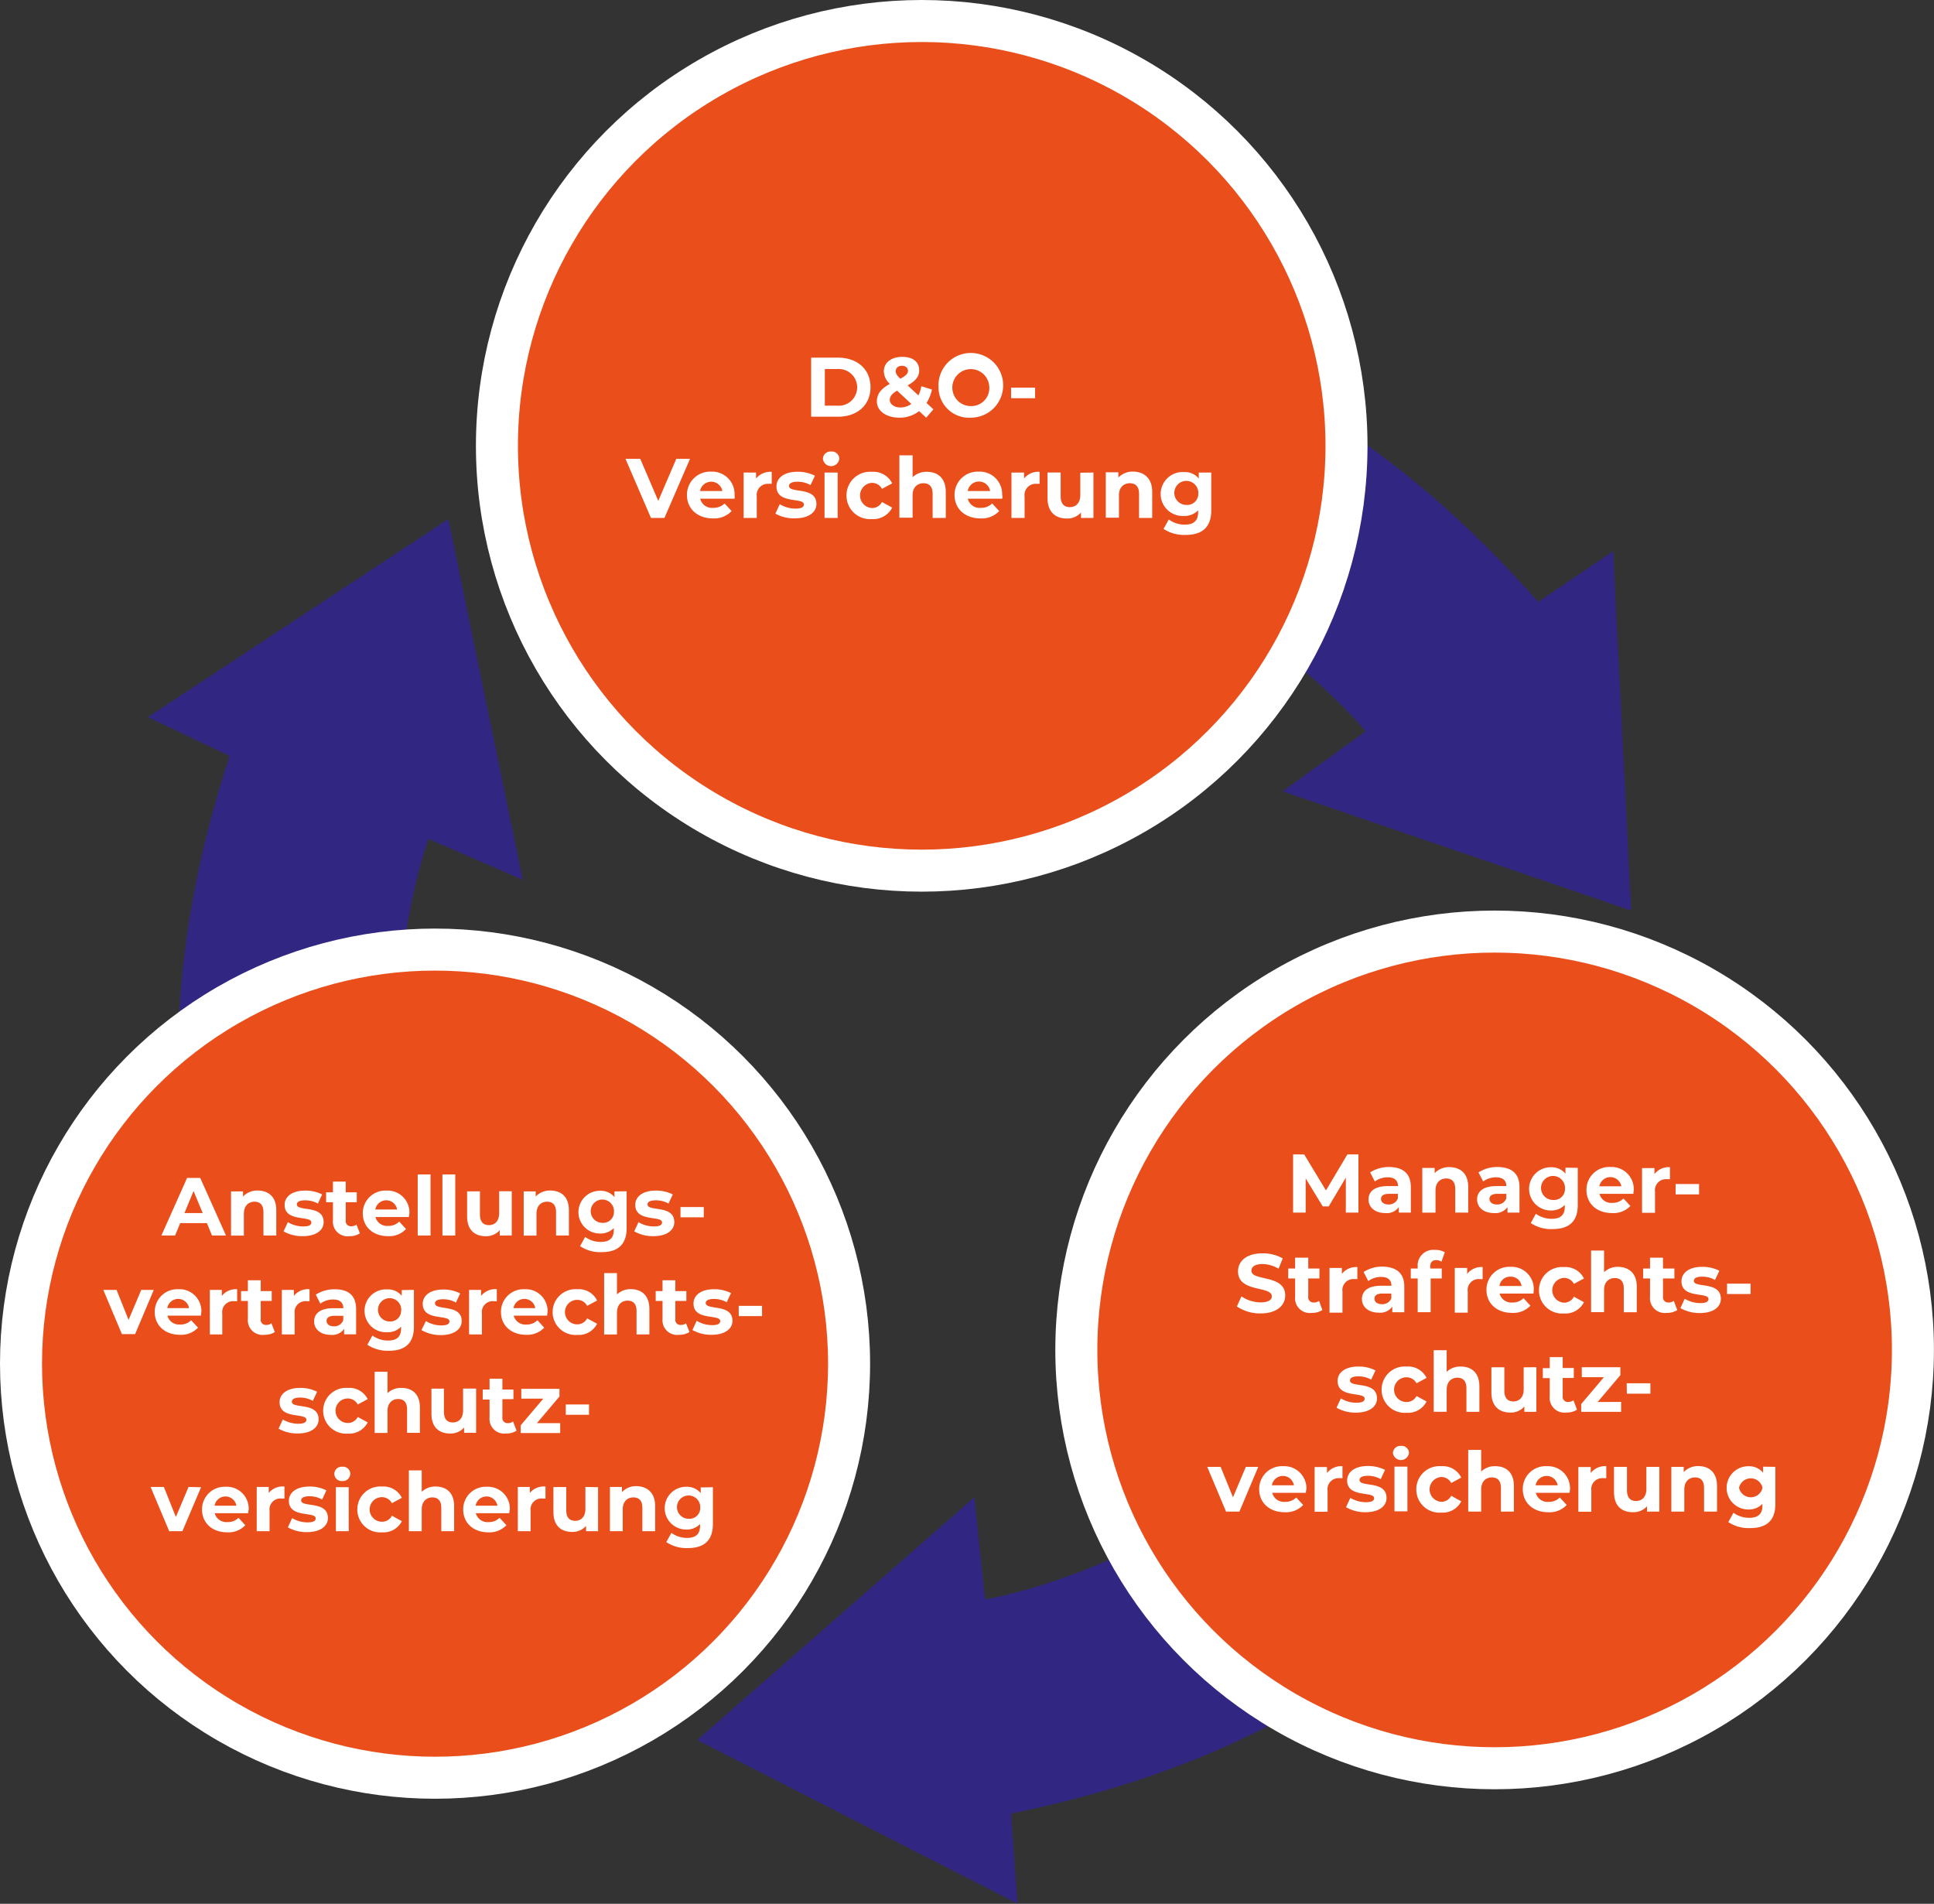
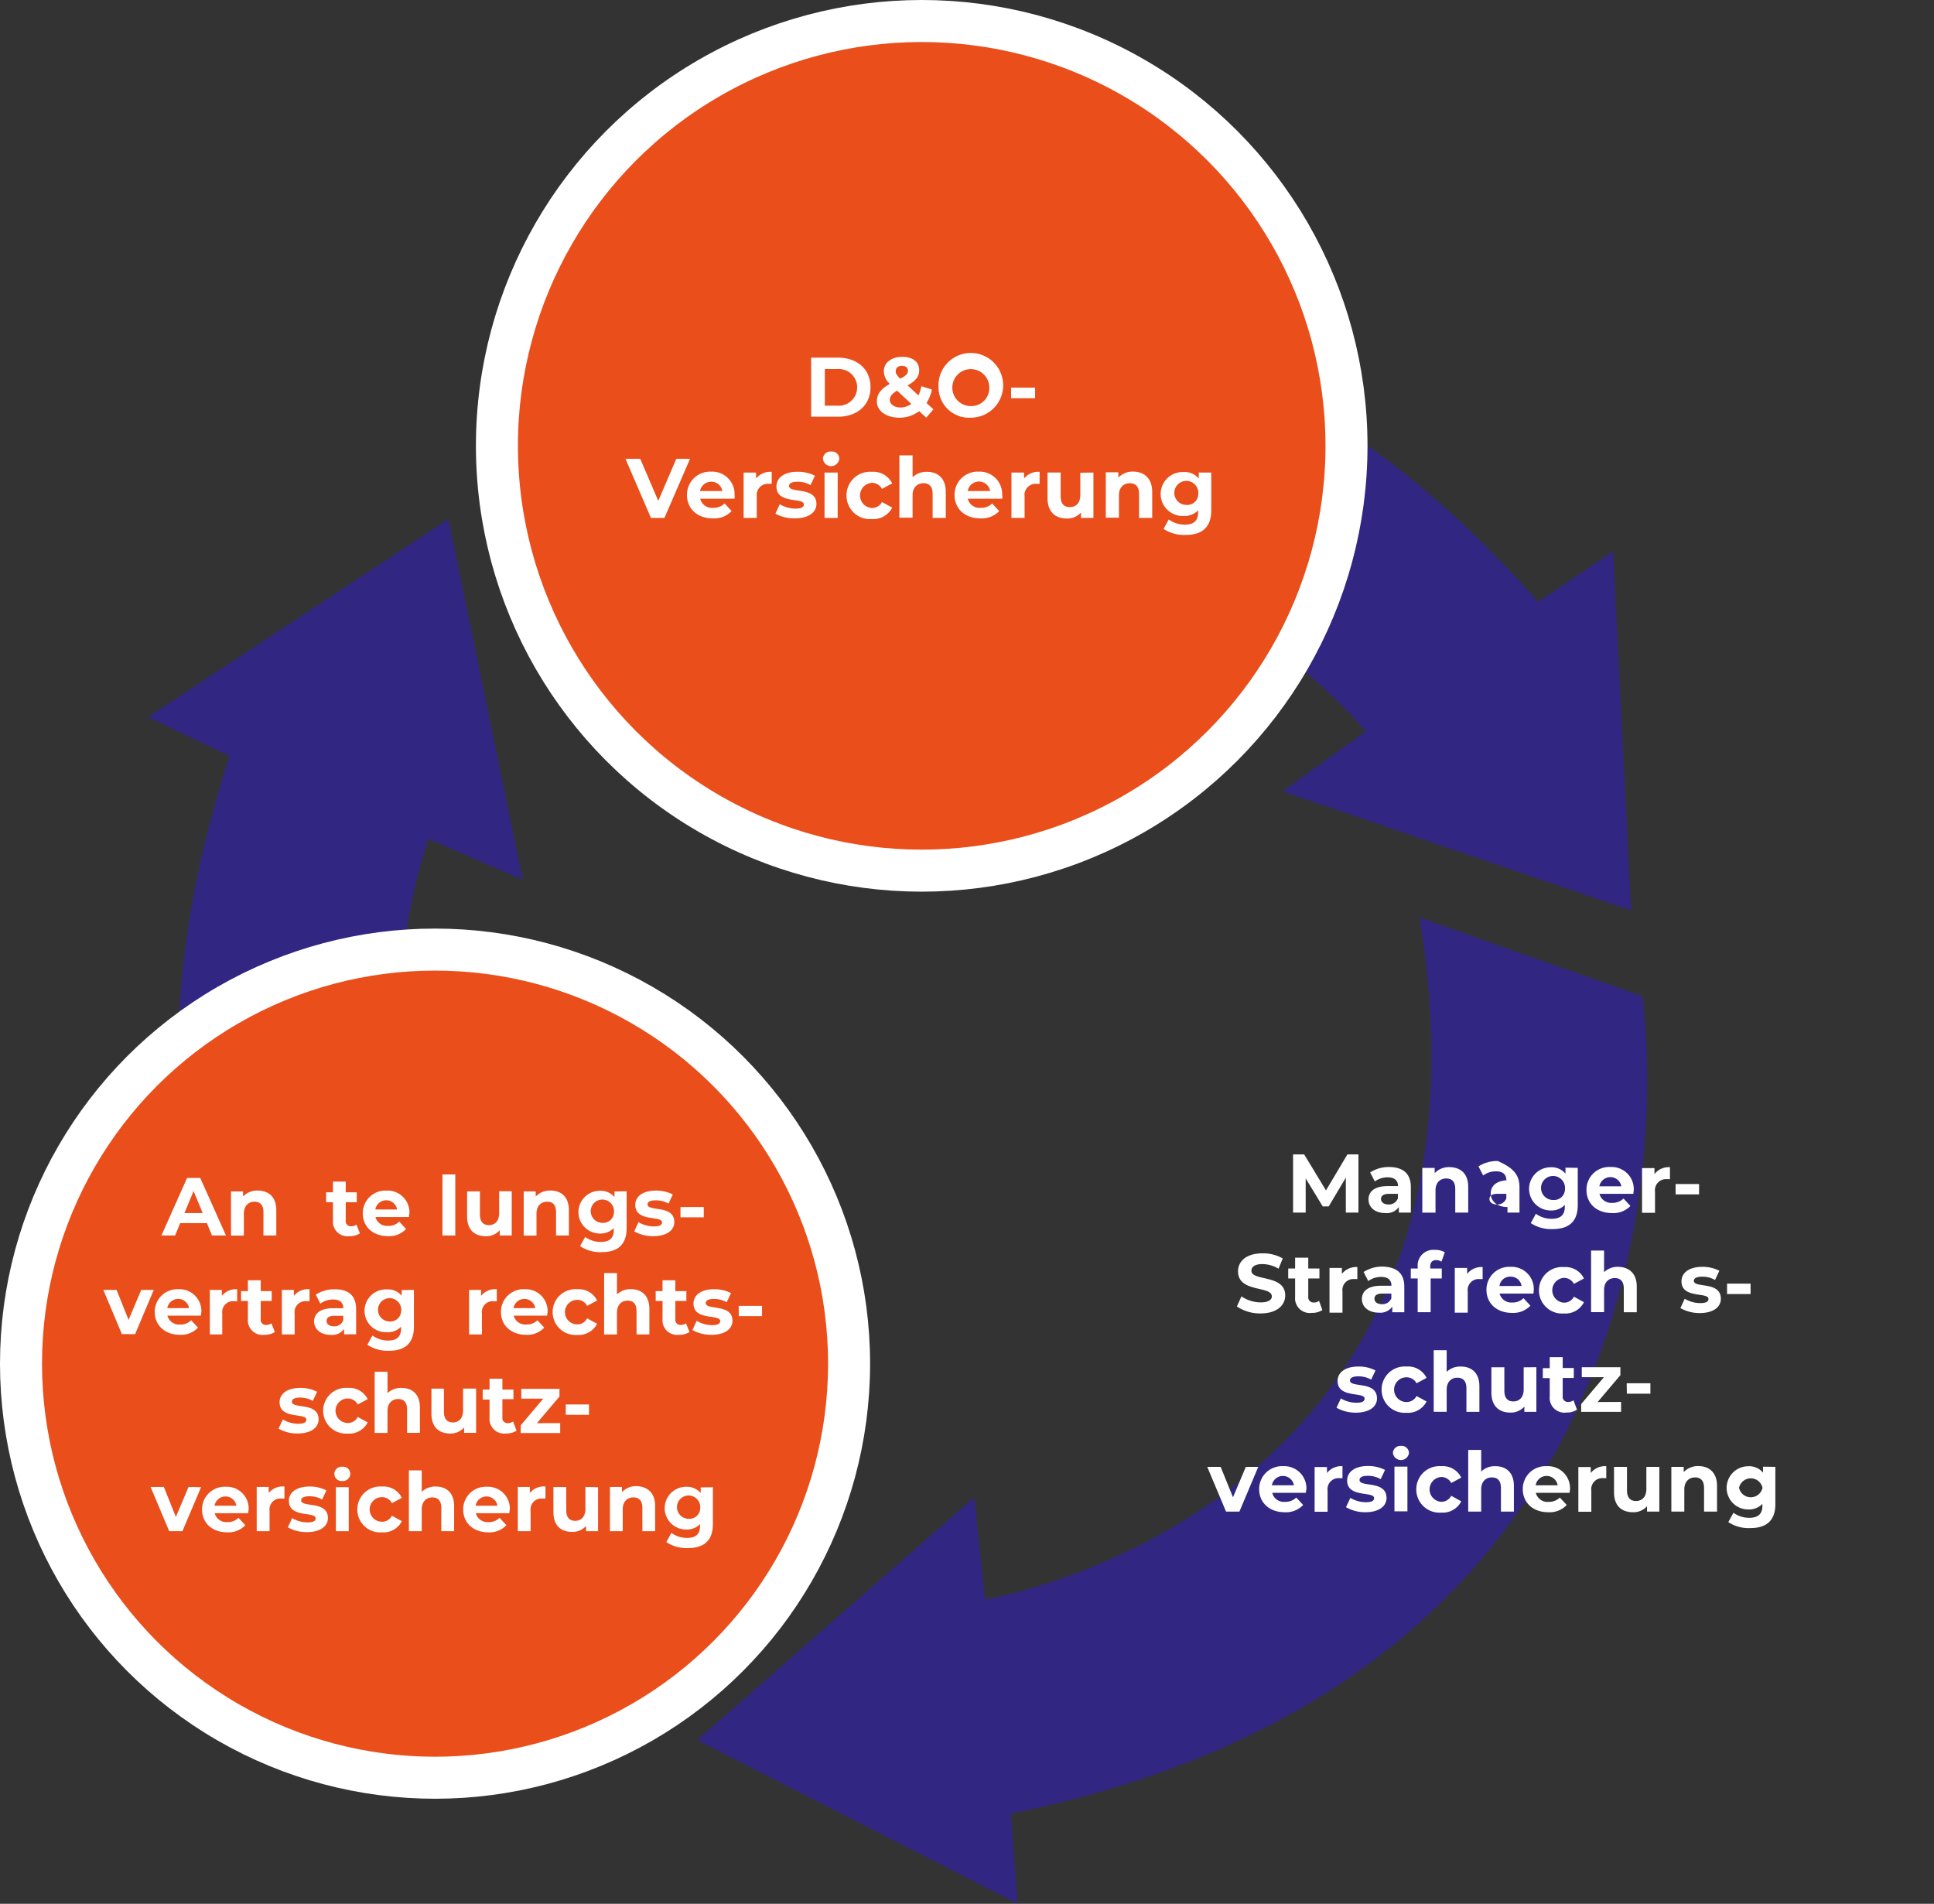
<svg xmlns="http://www.w3.org/2000/svg" id="Ebene_1" data-name="Ebene 1" viewBox="0 0 322.21 317.15">
  <rect x="0" y="0" width="322.21" height="317.15" fill="#333333" stroke="none" />
  <defs>
    <style>.cls-1{fill:#312783;}.cls-2{fill:#e94e1b;stroke:#fff;stroke-miterlimit:10;stroke-width:7px;}.cls-3{fill:#fff;}</style>
  </defs>
  <path class="cls-1" d="M403.66,359.88s17,111.37-105.19,136.16l1.09,15L246.2,483.79l46.16-40.43,1.8,17s88.55-14.23,72.39-113.59Z" transform="translate(-130.04 -193.92)" />
  <path class="cls-1" d="M215.83,270.93s88-70.31,170.48,23.26l12.48-8.44,3,59.85-58.07-19.85,13.85-10S301,246.06,223,309.63Z" transform="translate(-130.04 -193.92)" />
  <path class="cls-1" d="M234.84,478.52S129.56,438.4,168.29,319.85l-13.61-6.46,50.06-33,12.39,60.1-15.69-6.82s-31.3,84,63.1,119Z" transform="translate(-130.04 -193.92)" />
  <circle class="cls-2" cx="153.56" cy="74.27" r="70.77" />
-   <circle class="cls-2" cx="249.01" cy="224.88" r="69.69" />
  <circle class="cls-2" cx="72.48" cy="227.17" r="68.98" />
  <path class="cls-3" d="M265.18,253.5h4.47c3.22,0,5.42,1.94,5.42,4.92s-2.2,4.92-5.42,4.92h-4.47Zm4.36,8a3.06,3.06,0,1,0,0-6.1h-2.08v6.1Z" transform="translate(-130.04 -193.92)" />
  <path class="cls-3" d="M284.35,263.5l-1.18-1.09a5.29,5.29,0,0,1-3.29,1.09c-2.17,0-3.75-1.12-3.75-2.69,0-1.24.66-2.1,2.16-2.94a2.93,2.93,0,0,1-1-2.08c0-1.43,1.21-2.42,3.06-2.42s2.83.87,2.83,2.26c0,1-.59,1.76-1.93,2.49l1.8,1.67a6.11,6.11,0,0,0,.49-1.53l1.76.55a6.58,6.58,0,0,1-.9,2.24l1.15,1.06Zm-2.48-2.29L279.5,259c-.9.52-1.22,1-1.22,1.58s.67,1.22,1.75,1.22A3.12,3.12,0,0,0,281.87,261.21Zm-2.6-5.45c0,.38.16.66.76,1.25,1-.52,1.28-.88,1.28-1.33s-.34-.82-1-.82S279.27,255.24,279.27,255.76Z" transform="translate(-130.04 -193.92)" />
  <path class="cls-3" d="M286.4,258.42a5.39,5.39,0,1,1,5.38,5.08A5.08,5.08,0,0,1,286.4,258.42Zm8.46,0a3.08,3.08,0,1,0-3.08,3.15A3,3,0,0,0,294.86,258.42Z" transform="translate(-130.04 -193.92)" />
  <path class="cls-3" d="M298.49,258.5h4v1.76h-4Z" transform="translate(-130.04 -193.92)" />
  <path class="cls-3" d="M245,270.36l-4.26,9.84h-2.25l-4.24-9.84h2.46l3,7,3-7Z" transform="translate(-130.04 -193.92)" />
  <path class="cls-3" d="M252.42,277H246.7a2,2,0,0,0,2.16,1.52,2.58,2.58,0,0,0,1.9-.73l1.17,1.27a4,4,0,0,1-3.12,1.22c-2.62,0-4.32-1.65-4.32-3.89a3.85,3.85,0,0,1,4-3.9,3.74,3.74,0,0,1,3.93,3.92C252.46,276.61,252.43,276.85,252.42,277Zm-5.75-1.28h3.72a1.89,1.89,0,0,0-3.72,0Z" transform="translate(-130.04 -193.92)" />
  <path class="cls-3" d="M258.61,272.52v2a4.15,4.15,0,0,0-.49,0,1.86,1.86,0,0,0-2,2.11v3.57h-2.19v-7.56H256v1A3.07,3.07,0,0,1,258.61,272.52Z" transform="translate(-130.04 -193.92)" />
  <path class="cls-3" d="M259.22,279.49l.73-1.57a5.22,5.22,0,0,0,2.63.73c1,0,1.39-.27,1.39-.69,0-1.24-4.57,0-4.57-3,0-1.44,1.29-2.45,3.5-2.45a6.25,6.25,0,0,1,2.91.66l-.73,1.56a4.37,4.37,0,0,0-2.18-.56c-1,0-1.41.31-1.41.7,0,1.3,4.57.05,4.57,3,0,1.4-1.31,2.4-3.57,2.4A6.4,6.4,0,0,1,259.22,279.49Z" transform="translate(-130.04 -193.92)" />
  <path class="cls-3" d="M267.14,270.36a1.25,1.25,0,0,1,1.36-1.22,1.23,1.23,0,0,1,1.37,1.18,1.37,1.37,0,0,1-2.73,0Zm.27,2.28h2.19v7.56h-2.19Z" transform="translate(-130.04 -193.92)" />
  <path class="cls-3" d="M271.07,276.42a3.92,3.92,0,0,1,4.22-3.9,3.48,3.48,0,0,1,3.39,1.93l-1.7.91a1.88,1.88,0,0,0-1.7-1,2.1,2.1,0,0,0,0,4.19,1.86,1.86,0,0,0,1.7-1l1.7.93a3.51,3.51,0,0,1-3.39,1.91A3.91,3.91,0,0,1,271.07,276.42Z" transform="translate(-130.04 -193.92)" />
  <path class="cls-3" d="M287.61,275.87v4.33h-2.19v-4c0-1.22-.56-1.78-1.53-1.78s-1.81.65-1.81,2v3.74h-2.2V269.77h2.2v3.65a3.32,3.32,0,0,1,2.4-.9C286.26,272.52,287.61,273.56,287.61,275.87Z" transform="translate(-130.04 -193.92)" />
  <path class="cls-3" d="M297,277h-5.72a2,2,0,0,0,2.16,1.52,2.56,2.56,0,0,0,1.9-.73l1.17,1.27a4,4,0,0,1-3.12,1.22c-2.62,0-4.32-1.65-4.32-3.89a3.85,3.85,0,0,1,4-3.9,3.74,3.74,0,0,1,3.93,3.92C297.08,276.61,297.05,276.85,297,277Zm-5.75-1.28H295a1.89,1.89,0,0,0-3.73,0Z" transform="translate(-130.04 -193.92)" />
  <path class="cls-3" d="M303.24,272.52v2a4.46,4.46,0,0,0-.5,0,1.86,1.86,0,0,0-2,2.11v3.57h-2.19v-7.56h2.1v1A3,3,0,0,1,303.24,272.52Z" transform="translate(-130.04 -193.92)" />
  <path class="cls-3" d="M312.21,272.64v7.56h-2.08v-.9a3,3,0,0,1-2.34,1c-1.9,0-3.23-1.07-3.23-3.4v-4.27h2.19v3.94c0,1.27.56,1.83,1.53,1.83s1.74-.65,1.74-2v-3.73Z" transform="translate(-130.04 -193.92)" />
  <path class="cls-3" d="M322,275.87v4.33h-2.19v-4c0-1.22-.57-1.78-1.54-1.78s-1.81.65-1.81,2v3.74h-2.19v-7.56h2.09v.88a3.31,3.31,0,0,1,2.51-1C320.63,272.52,322,273.56,322,275.87Z" transform="translate(-130.04 -193.92)" />
  <path class="cls-3" d="M331.84,272.64v6.29c0,2.81-1.51,4.1-4.24,4.1a6.21,6.21,0,0,1-3.71-1l.87-1.57a4.53,4.53,0,0,0,2.67.86c1.55,0,2.22-.7,2.22-2.07v-.32a3.12,3.12,0,0,1-2.39.94,3.66,3.66,0,1,1,0-7.31,3,3,0,0,1,2.5,1.08v-1Zm-2.16,3.54a2,2,0,1,0-2,1.85A1.84,1.84,0,0,0,329.68,276.18Z" transform="translate(-130.04 -193.92)" />
  <path class="cls-3" d="M164.51,397.68h-4.45l-.85,2.06h-2.28l4.28-9.59h2.19l4.29,9.59h-2.33Zm-.7-1.68-1.52-3.67L160.77,396Z" transform="translate(-130.04 -193.92)" />
  <path class="cls-3" d="M176.07,395.52v4.22h-2.14v-3.89c0-1.19-.55-1.74-1.49-1.74s-1.77.63-1.77,2v3.65h-2.14v-7.37h2v.86a3.24,3.24,0,0,1,2.44-1C174.75,392.26,176.07,393.27,176.07,395.52Z" transform="translate(-130.04 -193.92)" />
-   <path class="cls-3" d="M177.28,399.05l.72-1.53a5,5,0,0,0,2.56.71c1,0,1.35-.26,1.35-.67,0-1.2-4.45,0-4.45-2.92,0-1.4,1.26-2.38,3.41-2.38a6.08,6.08,0,0,1,2.84.64l-.71,1.52a4.27,4.27,0,0,0-2.13-.54c-1,0-1.37.3-1.37.68,0,1.26,4.46,0,4.46,2.95,0,1.37-1.28,2.34-3.48,2.34A6.28,6.28,0,0,1,177.28,399.05Z" transform="translate(-130.04 -193.92)" />
  <path class="cls-3" d="M190,399.38a3,3,0,0,1-1.74.47,2.43,2.43,0,0,1-2.75-2.65v-3h-1.14v-1.65h1.14v-1.79h2.13v1.79h1.84v1.65h-1.84v3a.86.86,0,0,0,.92,1,1.52,1.52,0,0,0,.87-.27Z" transform="translate(-130.04 -193.92)" />
  <path class="cls-3" d="M198.17,396.66h-5.58a2,2,0,0,0,2.11,1.48,2.48,2.48,0,0,0,1.85-.72l1.14,1.24a3.85,3.85,0,0,1-3,1.19c-2.55,0-4.21-1.6-4.21-3.8a3.76,3.76,0,0,1,3.94-3.79,3.64,3.64,0,0,1,3.83,3.82C198.21,396.25,198.19,396.48,198.17,396.66Zm-5.6-1.25h3.63a1.84,1.84,0,0,0-3.63,0Z" transform="translate(-130.04 -193.92)" />
-   <path class="cls-3" d="M199.63,389.57h2.14v10.17h-2.14Z" transform="translate(-130.04 -193.92)" />
  <path class="cls-3" d="M203.75,389.57h2.14v10.17h-2.14Z" transform="translate(-130.04 -193.92)" />
  <path class="cls-3" d="M215.3,392.37v7.37h-2v-.88a3,3,0,0,1-2.29,1c-1.85,0-3.15-1-3.15-3.32v-4.16H210v3.85c0,1.23.55,1.78,1.5,1.78s1.7-.63,1.7-2v-3.64Z" transform="translate(-130.04 -193.92)" />
  <path class="cls-3" d="M224.82,395.52v4.22h-2.14v-3.89c0-1.19-.54-1.74-1.49-1.74s-1.77.63-1.77,2v3.65h-2.13v-7.37h2v.86a3.22,3.22,0,0,1,2.44-1C223.51,392.26,224.82,393.27,224.82,395.52Z" transform="translate(-130.04 -193.92)" />
  <path class="cls-3" d="M234.44,392.37v6.14c0,2.74-1.48,4-4.14,4a6,6,0,0,1-3.62-1l.85-1.53a4.38,4.38,0,0,0,2.6.83c1.51,0,2.17-.68,2.17-2v-.31a3.05,3.05,0,0,1-2.33.91,3.56,3.56,0,1,1,0-7.12,3,3,0,0,1,2.44,1.05v-.94Zm-2.11,3.45a1.94,1.94,0,1,0-1.94,1.81A1.8,1.8,0,0,0,232.33,395.82Z" transform="translate(-130.04 -193.92)" />
  <path class="cls-3" d="M235.7,399.05l.72-1.53a5,5,0,0,0,2.56.71c1,0,1.36-.26,1.36-.67,0-1.2-4.46,0-4.46-2.92,0-1.4,1.26-2.38,3.41-2.38a6.08,6.08,0,0,1,2.84.64l-.71,1.52a4.24,4.24,0,0,0-2.13-.54c-1,0-1.37.3-1.37.68,0,1.26,4.46,0,4.46,2.95,0,1.37-1.28,2.34-3.48,2.34A6.28,6.28,0,0,1,235.7,399.05Z" transform="translate(-130.04 -193.92)" />
  <path class="cls-3" d="M243.41,395h3.88v1.71h-3.88Z" transform="translate(-130.04 -193.92)" />
  <path class="cls-3" d="M155.66,408.8l-3.11,7.37h-2.2l-3.1-7.37h2.21l2,5,2.11-5Z" transform="translate(-130.04 -193.92)" />
  <path class="cls-3" d="M163.51,413.09h-5.58a2,2,0,0,0,2.11,1.48,2.49,2.49,0,0,0,1.85-.71l1.14,1.23a3.85,3.85,0,0,1-3,1.19c-2.55,0-4.21-1.6-4.21-3.79a3.76,3.76,0,0,1,3.93-3.8,3.65,3.65,0,0,1,3.84,3.82C163.55,412.68,163.52,412.91,163.51,413.09Zm-5.6-1.25h3.63a1.84,1.84,0,0,0-3.63,0Z" transform="translate(-130.04 -193.92)" />
  <path class="cls-3" d="M169.55,408.69v2l-.48,0a1.81,1.81,0,0,0-2,2.05v3.48H165V408.8h2v1A3,3,0,0,1,169.55,408.69Z" transform="translate(-130.04 -193.92)" />
  <path class="cls-3" d="M175.83,415.82a3.07,3.07,0,0,1-1.74.46,2.43,2.43,0,0,1-2.75-2.64v-3H170.2V409h1.14v-1.8h2.14V409h1.83v1.64h-1.83v3a.86.86,0,0,0,.92,1,1.42,1.42,0,0,0,.86-.27Z" transform="translate(-130.04 -193.92)" />
  <path class="cls-3" d="M181.61,408.69v2a3.87,3.87,0,0,0-.48,0,1.81,1.81,0,0,0-2,2.05v3.48H177V408.8h2v1A3,3,0,0,1,181.61,408.69Z" transform="translate(-130.04 -193.92)" />
  <path class="cls-3" d="M189.37,412v4.2h-2v-.91a2.4,2.4,0,0,1-2.24,1c-1.73,0-2.76-1-2.76-2.23s.92-2.21,3.17-2.21h1.7c0-.91-.55-1.45-1.7-1.45a3.55,3.55,0,0,0-2.13.69l-.76-1.5a5.71,5.71,0,0,1,3.18-.89C188.06,408.69,189.37,409.73,189.37,412Zm-2.14,1.87v-.75h-1.47c-1,0-1.31.37-1.31.86s.45.89,1.2.89A1.57,1.57,0,0,0,187.23,413.84Z" transform="translate(-130.04 -193.92)" />
  <path class="cls-3" d="M199,408.8v6.14c0,2.74-1.48,4-4.14,4a6.1,6.1,0,0,1-3.62-1l.85-1.54a4.4,4.4,0,0,0,2.61.84c1.5,0,2.16-.69,2.16-2v-.31a3,3,0,0,1-2.33.92,3.57,3.57,0,1,1,0-7.13,2.94,2.94,0,0,1,2.44,1.06v-.95Zm-2.11,3.45a1.94,1.94,0,1,0-1.93,1.81A1.79,1.79,0,0,0,196.87,412.25Z" transform="translate(-130.04 -193.92)" />
-   <path class="cls-3" d="M200.25,415.49,201,414a5,5,0,0,0,2.56.72c1,0,1.36-.26,1.36-.68,0-1.2-4.45,0-4.45-2.91,0-1.4,1.26-2.39,3.41-2.39a5.92,5.92,0,0,1,2.83.65l-.71,1.52a4.22,4.22,0,0,0-2.12-.55c-1,0-1.37.3-1.37.68,0,1.26,4.45.05,4.45,2.95,0,1.37-1.27,2.34-3.48,2.34A6.32,6.32,0,0,1,200.25,415.49Z" transform="translate(-130.04 -193.92)" />
  <path class="cls-3" d="M212.81,408.69v2l-.48,0a1.81,1.81,0,0,0-2,2.05v3.48h-2.14V408.8h2v1A3,3,0,0,1,212.81,408.69Z" transform="translate(-130.04 -193.92)" />
  <path class="cls-3" d="M221.19,413.09h-5.57a2,2,0,0,0,2.11,1.48,2.5,2.5,0,0,0,1.85-.71l1.13,1.23a3.85,3.85,0,0,1-3,1.19c-2.55,0-4.21-1.6-4.21-3.79a3.76,3.76,0,0,1,3.94-3.8,3.64,3.64,0,0,1,3.83,3.82C221.23,412.68,221.21,412.91,221.19,413.09Zm-5.6-1.25h3.63a1.84,1.84,0,0,0-3.63,0Z" transform="translate(-130.04 -193.92)" />
  <path class="cls-3" d="M222.11,412.49a3.81,3.81,0,0,1,4.11-3.8,3.39,3.39,0,0,1,3.3,1.88l-1.66.89a1.84,1.84,0,0,0-1.66-1,2,2,0,0,0,0,4.08,1.82,1.82,0,0,0,1.66-1l1.66.9a3.43,3.43,0,0,1-3.3,1.86A3.81,3.81,0,0,1,222.11,412.49Z" transform="translate(-130.04 -193.92)" />
  <path class="cls-3" d="M238.23,412v4.22h-2.14v-3.89c0-1.19-.55-1.74-1.49-1.74s-1.77.63-1.77,2v3.64h-2.14V406h2.14v3.56a3.23,3.23,0,0,1,2.34-.88C236.91,408.69,238.23,409.71,238.23,412Z" transform="translate(-130.04 -193.92)" />
  <path class="cls-3" d="M244.91,415.82a3.09,3.09,0,0,1-1.74.46,2.43,2.43,0,0,1-2.75-2.64v-3h-1.14V409h1.14v-1.8h2.13V409h1.84v1.64h-1.84v3a.86.86,0,0,0,.92,1,1.4,1.4,0,0,0,.86-.27Z" transform="translate(-130.04 -193.92)" />
  <path class="cls-3" d="M245.4,415.49l.71-1.54a5,5,0,0,0,2.56.72c1,0,1.36-.26,1.36-.68,0-1.2-4.45,0-4.45-2.91,0-1.4,1.26-2.39,3.41-2.39a6,6,0,0,1,2.84.65l-.72,1.52a4.22,4.22,0,0,0-2.12-.55c-1,0-1.37.3-1.37.68,0,1.26,4.45.05,4.45,2.95,0,1.37-1.27,2.34-3.48,2.34A6.35,6.35,0,0,1,245.4,415.49Z" transform="translate(-130.04 -193.92)" />
  <path class="cls-3" d="M253.11,411.46H257v1.71h-3.88Z" transform="translate(-130.04 -193.92)" />
  <path class="cls-3" d="M176.45,431.92l.71-1.53a5.1,5.1,0,0,0,2.56.71c1,0,1.36-.26,1.36-.67,0-1.21-4.46,0-4.46-2.92,0-1.4,1.27-2.38,3.42-2.38a6.06,6.06,0,0,1,2.83.64l-.71,1.52a4.25,4.25,0,0,0-2.12-.55c-1,0-1.37.3-1.37.69,0,1.26,4.45,0,4.45,2.94,0,1.37-1.27,2.35-3.48,2.35A6.31,6.31,0,0,1,176.45,431.92Z" transform="translate(-130.04 -193.92)" />
  <path class="cls-3" d="M183.88,428.92a3.81,3.81,0,0,1,4.11-3.79A3.41,3.41,0,0,1,191.3,427l-1.66.89a1.86,1.86,0,0,0-1.66-1,2,2,0,0,0,0,4.08,1.82,1.82,0,0,0,1.66-1l1.66.9a3.44,3.44,0,0,1-3.31,1.87A3.82,3.82,0,0,1,183.88,428.92Z" transform="translate(-130.04 -193.92)" />
  <path class="cls-3" d="M200,428.39v4.22h-2.14v-3.89c0-1.2-.55-1.74-1.49-1.74s-1.77.63-1.77,2v3.65h-2.14V422.44h2.14V426a3.25,3.25,0,0,1,2.34-.87C198.69,425.13,200,426.14,200,428.39Z" transform="translate(-130.04 -193.92)" />
  <path class="cls-3" d="M209.36,425.24v7.37h-2v-.88a3,3,0,0,1-2.29,1c-1.85,0-3.15-1-3.15-3.32v-4.16H204v3.85c0,1.23.55,1.78,1.49,1.78s1.7-.63,1.7-2v-3.64Z" transform="translate(-130.04 -193.92)" />
  <path class="cls-3" d="M216.1,432.25a3,3,0,0,1-1.74.47,2.44,2.44,0,0,1-2.76-2.65v-3h-1.14V425.4h1.14v-1.8h2.14v1.8h1.84V427h-1.84v3a.86.86,0,0,0,.92,1,1.43,1.43,0,0,0,.86-.28Z" transform="translate(-130.04 -193.92)" />
  <path class="cls-3" d="M223.37,431v1.65h-6.58v-1.29l3.76-4.44h-3.66v-1.64h6.36v1.28L219.49,431Z" transform="translate(-130.04 -193.92)" />
  <path class="cls-3" d="M224.3,427.89h3.87v1.72H224.3Z" transform="translate(-130.04 -193.92)" />
  <path class="cls-3" d="M163.54,441.67,160.43,449h-2.2l-3.1-7.37h2.21l2,5,2.11-5Z" transform="translate(-130.04 -193.92)" />
  <path class="cls-3" d="M171.39,446h-5.58a2,2,0,0,0,2.11,1.48,2.47,2.47,0,0,0,1.85-.71l1.14,1.23a3.85,3.85,0,0,1-3,1.19c-2.55,0-4.21-1.6-4.21-3.79a3.76,3.76,0,0,1,3.94-3.8,3.64,3.64,0,0,1,3.83,3.82C171.43,445.55,171.4,445.78,171.39,446Zm-5.6-1.25h3.63a1.84,1.84,0,0,0-3.63,0Z" transform="translate(-130.04 -193.92)" />
  <path class="cls-3" d="M177.43,441.56v2l-.48,0a1.82,1.82,0,0,0-2,2.06V449h-2.14v-7.37h2v1A3,3,0,0,1,177.43,441.56Z" transform="translate(-130.04 -193.92)" />
  <path class="cls-3" d="M178,448.36l.71-1.54a5,5,0,0,0,2.56.71c1,0,1.36-.26,1.36-.67,0-1.2-4.46,0-4.46-2.92,0-1.39,1.26-2.38,3.42-2.38a6.06,6.06,0,0,1,2.83.64l-.71,1.52a4.23,4.23,0,0,0-2.12-.54c-1,0-1.38.3-1.38.68,0,1.26,4.46,0,4.46,2.95,0,1.37-1.28,2.34-3.48,2.34A6.32,6.32,0,0,1,178,448.36Z" transform="translate(-130.04 -193.92)" />
  <path class="cls-3" d="M185.74,439.45a1.22,1.22,0,0,1,1.33-1.19,1.2,1.2,0,0,1,1.33,1.15,1.23,1.23,0,0,1-1.33,1.23A1.22,1.22,0,0,1,185.74,439.45Zm.26,2.22h2.14V449H186Z" transform="translate(-130.04 -193.92)" />
  <path class="cls-3" d="M189.57,445.36a3.82,3.82,0,0,1,4.11-3.8,3.4,3.4,0,0,1,3.31,1.88l-1.66.89a1.85,1.85,0,0,0-1.66-1,2,2,0,0,0,0,4.09,1.81,1.81,0,0,0,1.66-1l1.66.91a3.43,3.43,0,0,1-3.31,1.86A3.81,3.81,0,0,1,189.57,445.36Z" transform="translate(-130.04 -193.92)" />
  <path class="cls-3" d="M205.7,444.82V449h-2.14v-3.89c0-1.19-.55-1.74-1.49-1.74s-1.77.63-1.77,2V449h-2.14V438.87h2.14v3.57a3.22,3.22,0,0,1,2.34-.88C204.38,441.56,205.7,442.57,205.7,444.82Z" transform="translate(-130.04 -193.92)" />
  <path class="cls-3" d="M214.89,446h-5.58a2,2,0,0,0,2.11,1.48,2.5,2.5,0,0,0,1.85-.71l1.14,1.23a3.89,3.89,0,0,1-3,1.19c-2.54,0-4.2-1.6-4.2-3.79a3.75,3.75,0,0,1,3.93-3.8,3.65,3.65,0,0,1,3.84,3.82C214.93,445.55,214.9,445.78,214.89,446Zm-5.61-1.25h3.63a1.84,1.84,0,0,0-3.63,0Z" transform="translate(-130.04 -193.92)" />
  <path class="cls-3" d="M220.92,441.56v2c-.17,0-.31,0-.48,0a1.82,1.82,0,0,0-2,2.06V449h-2.13v-7.37h2v1A3,3,0,0,1,220.92,441.56Z" transform="translate(-130.04 -193.92)" />
  <path class="cls-3" d="M229.68,441.67V449h-2v-.88a3,3,0,0,1-2.29,1c-1.85,0-3.15-1-3.15-3.32v-4.16h2.14v3.85c0,1.23.54,1.78,1.49,1.78s1.7-.63,1.7-2v-3.64Z" transform="translate(-130.04 -193.92)" />
  <path class="cls-3" d="M239.19,444.82V449h-2.13v-3.89c0-1.19-.55-1.74-1.5-1.74s-1.77.63-1.77,2V449h-2.13v-7.37h2v.86a3.22,3.22,0,0,1,2.44-1C237.88,441.56,239.19,442.57,239.19,444.82Z" transform="translate(-130.04 -193.92)" />
  <path class="cls-3" d="M248.81,441.67v6.14c0,2.74-1.48,4-4.14,4a6,6,0,0,1-3.62-1l.85-1.53a4.39,4.39,0,0,0,2.6.84c1.51,0,2.17-.69,2.17-2v-.31a3.05,3.05,0,0,1-2.33.91,3.56,3.56,0,1,1,0-7.12,3,3,0,0,1,2.44,1.05v-.94Zm-2.11,3.45a1.94,1.94,0,1,0-1.93,1.81A1.79,1.79,0,0,0,246.7,445.12Z" transform="translate(-130.04 -193.92)" />
  <path class="cls-3" d="M354.26,395.92l0-5.82-2.85,4.79h-1l-2.84-4.66v5.69h-2.1v-9.69h1.85l3.63,6,3.57-6h1.84l0,9.69Z" transform="translate(-130.04 -193.92)" />
  <path class="cls-3" d="M365.09,391.67v4.25h-2V395a2.44,2.44,0,0,1-2.27,1c-1.75,0-2.78-1-2.78-2.26s.92-2.23,3.19-2.23h1.72c0-.92-.55-1.46-1.72-1.46a3.55,3.55,0,0,0-2.14.69l-.78-1.51a5.74,5.74,0,0,1,3.21-.9C363.77,388.36,365.09,389.41,365.09,391.67Zm-2.16,1.89v-.76h-1.48c-1,0-1.33.38-1.33.87s.46.9,1.22.9A1.59,1.59,0,0,0,362.93,393.56Z" transform="translate(-130.04 -193.92)" />
  <path class="cls-3" d="M374.65,391.65v4.27h-2.16V392c0-1.21-.55-1.76-1.51-1.76s-1.78.63-1.78,2v3.69H367v-7.45h2.06v.87a3.27,3.27,0,0,1,2.46-1C373.32,388.36,374.65,389.38,374.65,391.65Z" transform="translate(-130.04 -193.92)" />
-   <path class="cls-3" d="M383.19,391.67v4.25h-2V395a2.45,2.45,0,0,1-2.27,1c-1.75,0-2.79-1-2.79-2.26s.93-2.23,3.2-2.23H381c0-.92-.56-1.46-1.72-1.46a3.55,3.55,0,0,0-2.14.69l-.78-1.51a5.74,5.74,0,0,1,3.21-.9C381.87,388.36,383.19,389.41,383.19,391.67ZM381,393.56v-.76h-1.48c-1,0-1.33.38-1.33.87s.45.9,1.22.9A1.59,1.59,0,0,0,381,393.56Z" transform="translate(-130.04 -193.92)" />
+   <path class="cls-3" d="M383.19,391.67v4.25h-2V395c-1.75,0-2.79-1-2.79-2.26s.93-2.23,3.2-2.23H381c0-.92-.56-1.46-1.72-1.46a3.55,3.55,0,0,0-2.14.69l-.78-1.51a5.74,5.74,0,0,1,3.21-.9C381.87,388.36,383.19,389.41,383.19,391.67ZM381,393.56v-.76h-1.48c-1,0-1.33.38-1.33.87s.45.9,1.22.9A1.59,1.59,0,0,0,381,393.56Z" transform="translate(-130.04 -193.92)" />
  <path class="cls-3" d="M392.9,388.47v6.2c0,2.77-1.5,4-4.18,4a6.11,6.11,0,0,1-3.65-1l.85-1.55a4.48,4.48,0,0,0,2.63.84c1.53,0,2.19-.69,2.19-2v-.32a3.07,3.07,0,0,1-2.35.93,3.6,3.6,0,1,1,0-7.2,3,3,0,0,1,2.46,1.07v-1ZM390.77,392a2,2,0,1,0-1.95,1.82A1.81,1.81,0,0,0,390.77,392Z" transform="translate(-130.04 -193.92)" />
  <path class="cls-3" d="M402.16,392.8h-5.64a2,2,0,0,0,2.13,1.5,2.54,2.54,0,0,0,1.87-.72l1.15,1.24A3.89,3.89,0,0,1,398.6,396c-2.58,0-4.25-1.62-4.25-3.84a3.78,3.78,0,0,1,4-3.83,3.69,3.69,0,0,1,3.88,3.86C402.2,392.39,402.17,392.62,402.16,392.8Zm-5.66-1.26h3.66a1.86,1.86,0,0,0-3.66,0Z" transform="translate(-130.04 -193.92)" />
  <path class="cls-3" d="M408.26,388.36v2c-.18,0-.32,0-.49,0a1.84,1.84,0,0,0-2,2.08v3.52h-2.16v-7.45h2.07v1A3,3,0,0,1,408.26,388.36Z" transform="translate(-130.04 -193.92)" />
  <path class="cls-3" d="M409.2,391.16h3.91v1.73H409.2Z" transform="translate(-130.04 -193.92)" />
  <path class="cls-3" d="M336.11,411.56l.76-1.68a5.71,5.71,0,0,0,3.2,1c1.32,0,1.86-.45,1.86-1,0-1.81-5.63-.57-5.63-4.17,0-1.64,1.33-3,4.08-3a6.59,6.59,0,0,1,3.37.85l-.7,1.71a5.35,5.35,0,0,0-2.68-.77c-1.33,0-1.84.5-1.84,1.11,0,1.79,5.63.56,5.63,4.11,0,1.62-1.34,3-4.11,3A6.84,6.84,0,0,1,336.11,411.56Z" transform="translate(-130.04 -193.92)" />
  <path class="cls-3" d="M350.35,412.16a3.11,3.11,0,0,1-1.76.47,2.45,2.45,0,0,1-2.78-2.67V406.9h-1.15v-1.66h1.15v-1.81H348v1.81h1.86v1.66H348v3a.87.87,0,0,0,.93,1,1.43,1.43,0,0,0,.87-.27Z" transform="translate(-130.04 -193.92)" />
  <path class="cls-3" d="M356.18,405v2a4,4,0,0,0-.48,0,1.83,1.83,0,0,0-2,2.07v3.52h-2.16v-7.45h2.06v1A3,3,0,0,1,356.18,405Z" transform="translate(-130.04 -193.92)" />
  <path class="cls-3" d="M364,408.27v4.25h-2v-.93a2.45,2.45,0,0,1-2.27,1c-1.75,0-2.79-1-2.79-2.26s.93-2.22,3.2-2.22h1.72c0-.93-.56-1.47-1.72-1.47a3.55,3.55,0,0,0-2.14.69l-.78-1.51a5.74,5.74,0,0,1,3.21-.9C362.7,405,364,406,364,408.27Zm-2.16,1.9v-.76h-1.48c-1,0-1.33.37-1.33.87s.45.9,1.22.9A1.6,1.6,0,0,0,361.86,410.17Z" transform="translate(-130.04 -193.92)" />
  <path class="cls-3" d="M368.33,405.24h1.91v1.66h-1.85v5.62h-2.16V406.9h-1.15v-1.66h1.15v-.33a2.6,2.6,0,0,1,2.88-2.77,3,3,0,0,1,1.64.4l-.56,1.56a1.57,1.57,0,0,0-.87-.26c-.64,0-1,.35-1,1.08Z" transform="translate(-130.04 -193.92)" />
  <path class="cls-3" d="M377.05,405v2l-.48,0a1.83,1.83,0,0,0-2,2.07v3.52h-2.16v-7.45h2.06v1A3,3,0,0,1,377.05,405Z" transform="translate(-130.04 -193.92)" />
  <path class="cls-3" d="M385.52,409.41h-5.64A2,2,0,0,0,382,410.9a2.48,2.48,0,0,0,1.86-.72l1.15,1.25a3.92,3.92,0,0,1-3.07,1.2c-2.57,0-4.25-1.62-4.25-3.83a3.8,3.8,0,0,1,4-3.84,3.69,3.69,0,0,1,3.88,3.86C385.56,409,385.53,409.23,385.52,409.41Zm-5.66-1.26h3.67a1.78,1.78,0,0,0-1.83-1.55A1.76,1.76,0,0,0,379.86,408.15Z" transform="translate(-130.04 -193.92)" />
  <path class="cls-3" d="M386.44,408.8A3.85,3.85,0,0,1,390.6,405a3.42,3.42,0,0,1,3.33,1.9l-1.67.9a1.86,1.86,0,0,0-1.68-1,2.07,2.07,0,0,0,0,4.13,1.84,1.84,0,0,0,1.68-1l1.67.92a3.45,3.45,0,0,1-3.33,1.88A3.85,3.85,0,0,1,386.44,408.8Z" transform="translate(-130.04 -193.92)" />
  <path class="cls-3" d="M402.73,408.26v4.26h-2.16v-3.93c0-1.21-.55-1.76-1.51-1.76s-1.78.64-1.78,2v3.68h-2.16V402.25h2.16v3.6a3.27,3.27,0,0,1,2.36-.89C401.4,405,402.73,406,402.73,408.26Z" transform="translate(-130.04 -193.92)" />
-   <path class="cls-3" d="M409.48,412.16a3.06,3.06,0,0,1-1.76.47,2.46,2.46,0,0,1-2.78-2.67V406.9h-1.15v-1.66h1.15v-1.81h2.16v1.81H409v1.66H407.1v3a.87.87,0,0,0,.93,1,1.43,1.43,0,0,0,.87-.27Z" transform="translate(-130.04 -193.92)" />
  <path class="cls-3" d="M410,411.83l.72-1.55a5.06,5.06,0,0,0,2.59.72c1,0,1.37-.27,1.37-.68,0-1.22-4.5,0-4.5-2.95,0-1.41,1.27-2.41,3.44-2.41a6.2,6.2,0,0,1,2.87.65l-.72,1.54a4.22,4.22,0,0,0-2.15-.55c-1,0-1.38.3-1.38.69,0,1.27,4.5,0,4.5,3,0,1.39-1.29,2.37-3.52,2.37A6.44,6.44,0,0,1,410,411.83Z" transform="translate(-130.04 -193.92)" />
  <path class="cls-3" d="M417.77,407.76h3.92v1.73h-3.92Z" transform="translate(-130.04 -193.92)" />
  <path class="cls-3" d="M352.71,428.43l.72-1.55a5.06,5.06,0,0,0,2.59.72c1,0,1.37-.26,1.37-.68,0-1.21-4.5,0-4.5-2.95,0-1.41,1.27-2.4,3.45-2.4a6,6,0,0,1,2.86.65l-.72,1.53a4.32,4.32,0,0,0-2.14-.55c-1,0-1.39.3-1.39.69,0,1.28,4.5,0,4.5,3,0,1.38-1.29,2.36-3.52,2.36A6.36,6.36,0,0,1,352.71,428.43Z" transform="translate(-130.04 -193.92)" />
  <path class="cls-3" d="M360.22,425.4a3.85,3.85,0,0,1,4.16-3.83,3.42,3.42,0,0,1,3.33,1.89l-1.67.9a1.88,1.88,0,0,0-1.68-1,2.06,2.06,0,0,0,0,4.12,1.84,1.84,0,0,0,1.68-1l1.67.91a3.45,3.45,0,0,1-3.33,1.88A3.85,3.85,0,0,1,360.22,425.4Z" transform="translate(-130.04 -193.92)" />
  <path class="cls-3" d="M376.51,424.86v4.26h-2.16v-3.93c0-1.2-.55-1.76-1.51-1.76s-1.78.64-1.78,2v3.68H368.9V418.85h2.16v3.6a3.26,3.26,0,0,1,2.36-.88C375.18,421.57,376.51,422.59,376.51,424.86Z" transform="translate(-130.04 -193.92)" />
  <path class="cls-3" d="M386,421.68v7.44h-2v-.88a3,3,0,0,1-2.31,1c-1.87,0-3.18-1.05-3.18-3.35v-4.2h2.16v3.89c0,1.24.55,1.8,1.5,1.8s1.72-.64,1.72-2v-3.68Z" transform="translate(-130.04 -193.92)" />
  <path class="cls-3" d="M392.77,428.76a3.08,3.08,0,0,1-1.76.47,2.45,2.45,0,0,1-2.78-2.67V423.5h-1.15v-1.66h1.15V420h2.16v1.81h1.85v1.66h-1.85v3a.86.86,0,0,0,.92,1,1.49,1.49,0,0,0,.88-.28Z" transform="translate(-130.04 -193.92)" />
  <path class="cls-3" d="M400.12,427.46v1.66h-6.65v-1.3l3.79-4.48h-3.69v-1.66H400V423l-3.79,4.48Z" transform="translate(-130.04 -193.92)" />
  <path class="cls-3" d="M401.05,424.36H405v1.73h-3.92Z" transform="translate(-130.04 -193.92)" />
  <path class="cls-3" d="M339.67,438.28l-3.14,7.45H334.3l-3.13-7.45h2.23l2.06,5.07,2.14-5.07Z" transform="translate(-130.04 -193.92)" />
  <path class="cls-3" d="M347.6,442.61H342a2,2,0,0,0,2.13,1.5,2.54,2.54,0,0,0,1.87-.72l1.15,1.24a3.92,3.92,0,0,1-3.08,1.21c-2.57,0-4.25-1.62-4.25-3.84a3.8,3.8,0,0,1,4-3.83,3.69,3.69,0,0,1,3.87,3.86C347.64,442.2,347.61,442.43,347.6,442.61Zm-5.66-1.26h3.67a1.86,1.86,0,0,0-3.67,0Z" transform="translate(-130.04 -193.92)" />
  <path class="cls-3" d="M353.7,438.17v2l-.48,0a1.83,1.83,0,0,0-2,2.07v3.52h-2.16v-7.45h2.06v1A3,3,0,0,1,353.7,438.17Z" transform="translate(-130.04 -193.92)" />
  <path class="cls-3" d="M354.29,445l.72-1.55a5.12,5.12,0,0,0,2.59.72c1,0,1.37-.26,1.37-.67,0-1.22-4.49,0-4.49-2.95,0-1.41,1.27-2.41,3.44-2.41a6.2,6.2,0,0,1,2.87.65l-.72,1.54a4.27,4.27,0,0,0-2.15-.56c-1,0-1.38.31-1.38.7,0,1.27,4.5,0,4.5,3,0,1.38-1.29,2.37-3.52,2.37A6.4,6.4,0,0,1,354.29,445Z" transform="translate(-130.04 -193.92)" />
  <path class="cls-3" d="M362.1,436a1.24,1.24,0,0,1,1.34-1.21,1.21,1.21,0,0,1,1.34,1.17,1.35,1.35,0,0,1-2.68,0Zm.26,2.24h2.16v7.45h-2.16Z" transform="translate(-130.04 -193.92)" />
  <path class="cls-3" d="M366,442a3.85,3.85,0,0,1,4.15-3.83,3.42,3.42,0,0,1,3.34,1.9l-1.67.9a1.87,1.87,0,0,0-1.68-1,2.07,2.07,0,0,0,0,4.13,1.85,1.85,0,0,0,1.68-1l1.67.92a3.45,3.45,0,0,1-3.34,1.88A3.85,3.85,0,0,1,366,442Z" transform="translate(-130.04 -193.92)" />
  <path class="cls-3" d="M382.26,441.46v4.27H380.1V441.8c0-1.21-.55-1.76-1.51-1.76s-1.78.63-1.78,2v3.69h-2.16V435.46h2.16v3.6a3.23,3.23,0,0,1,2.36-.89C380.93,438.17,382.26,439.19,382.26,441.46Z" transform="translate(-130.04 -193.92)" />
  <path class="cls-3" d="M391.54,442.61h-5.63a2,2,0,0,0,2.13,1.5,2.54,2.54,0,0,0,1.87-.72l1.15,1.24a3.89,3.89,0,0,1-3.07,1.21c-2.58,0-4.25-1.62-4.25-3.84a3.79,3.79,0,0,1,4-3.83,3.68,3.68,0,0,1,3.87,3.86C391.58,442.2,391.56,442.43,391.54,442.61Zm-5.66-1.26h3.67a1.86,1.86,0,0,0-3.67,0Z" transform="translate(-130.04 -193.92)" />
  <path class="cls-3" d="M397.65,438.17v2l-.49,0a1.83,1.83,0,0,0-2,2.07v3.52H393v-7.45h2.06v1A3,3,0,0,1,397.65,438.17Z" transform="translate(-130.04 -193.92)" />
  <path class="cls-3" d="M406.49,438.28v7.45h-2.05v-.89a3,3,0,0,1-2.31,1c-1.87,0-3.19-1-3.19-3.35v-4.21h2.16v3.89c0,1.25.56,1.8,1.51,1.8s1.72-.64,1.72-2v-3.68Z" transform="translate(-130.04 -193.92)" />
  <path class="cls-3" d="M416.1,441.46v4.27h-2.16V441.8c0-1.21-.55-1.76-1.5-1.76s-1.79.63-1.79,2v3.69h-2.16v-7.45h2.06v.87a3.3,3.3,0,0,1,2.47-1C414.77,438.17,416.1,439.19,416.1,441.46Z" transform="translate(-130.04 -193.92)" />
  <path class="cls-3" d="M425.82,438.28v6.2c0,2.77-1.5,4-4.18,4a6.12,6.12,0,0,1-3.66-1l.86-1.55a4.48,4.48,0,0,0,2.63.84c1.52,0,2.19-.69,2.19-2v-.32a3.1,3.1,0,0,1-2.36.93,3.6,3.6,0,1,1,0-7.2,3,3,0,0,1,2.47,1.07v-1Zm-2.14,3.49a2,2,0,0,0-3.91,0,2,2,0,0,0,3.91,0Z" transform="translate(-130.04 -193.92)" />
</svg>